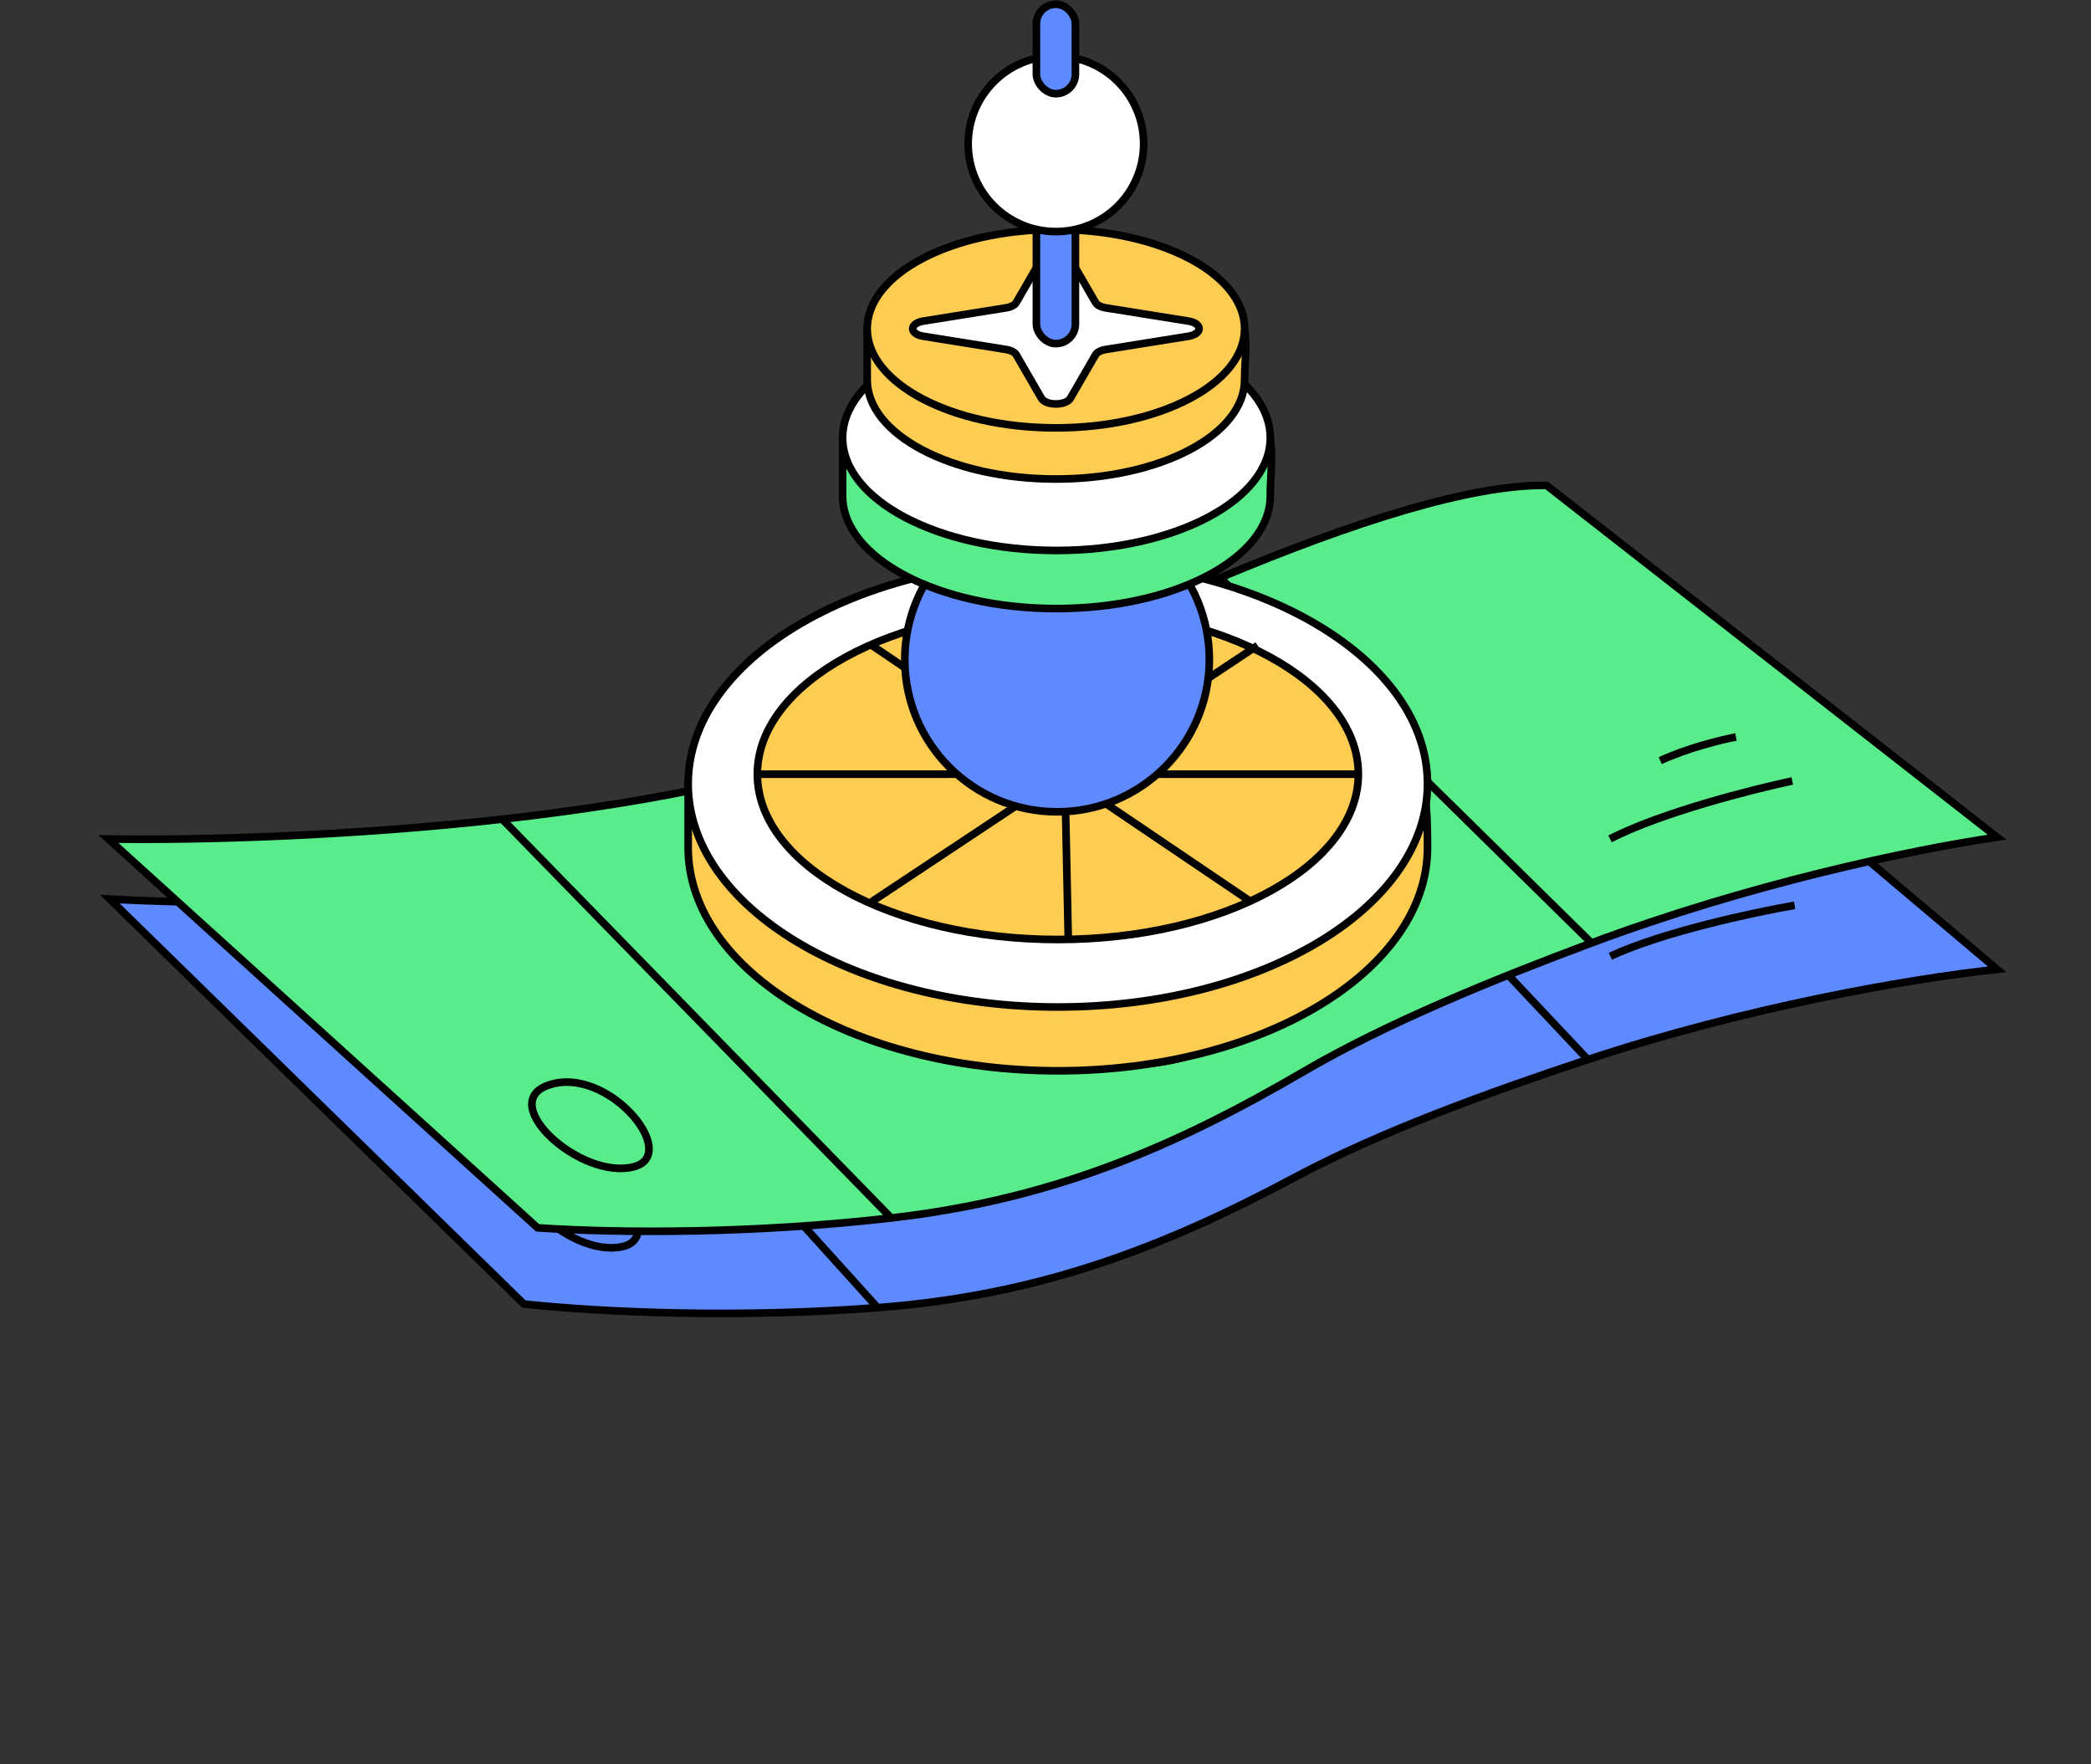
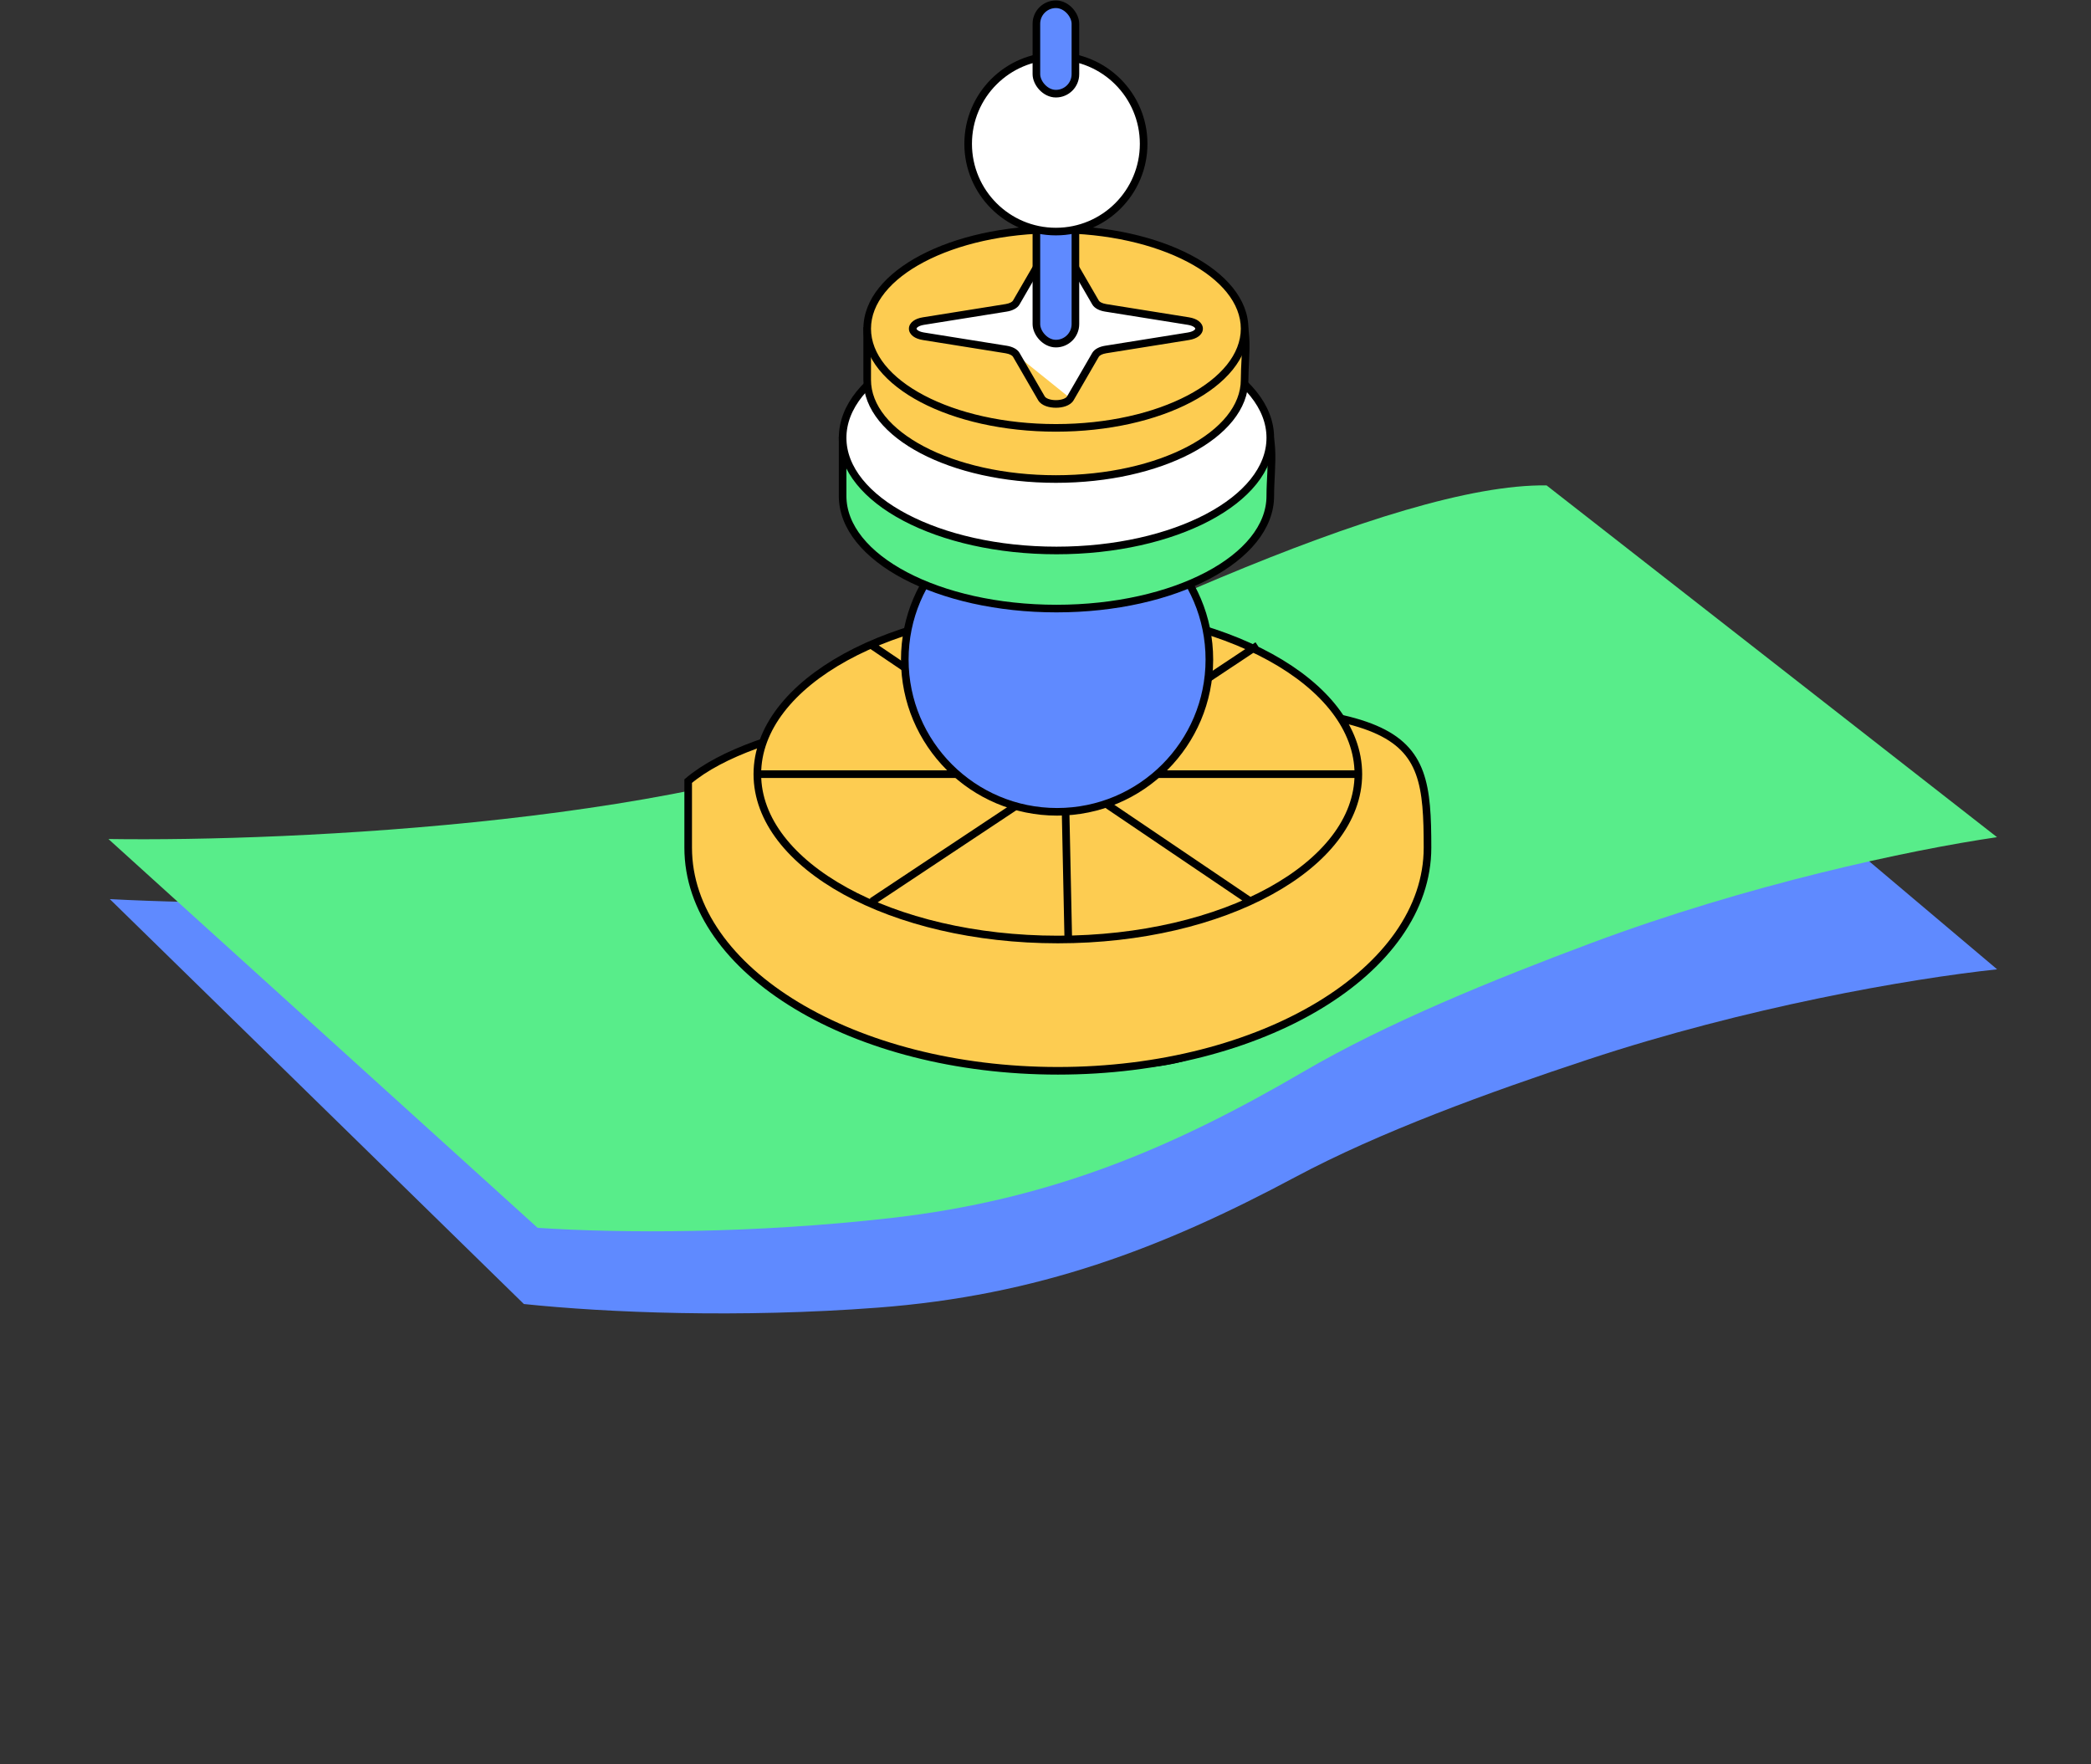
<svg xmlns="http://www.w3.org/2000/svg" width="275" height="232" viewBox="0 0 275 232" fill="none">
  <rect x="0" y="0" width="275" height="232" fill="#333333" stroke="none" />
  <path d="M14.443 118.245L68.897 171.496C79.835 172.643 97.253 173.349 115.416 171.974C136.466 170.382 152.758 164.206 170.347 154.803C181.465 148.861 195.721 143.68 208.823 139.347C229.644 132.461 250.972 128.731 262.652 127.478L205.218 78.987C195.292 78.47 179.736 82.794 161.861 89.482C148.864 94.345 134.642 100.458 120.466 106.868C106.976 112.969 86.453 116.135 66.297 117.613C46.207 119.087 26.481 118.885 14.443 118.245Z" fill="#5F8AFF" />
-   <path d="M208.823 139.347C229.644 132.461 250.972 128.731 262.652 127.478L205.218 78.987C195.292 78.47 179.736 82.794 161.861 89.482M208.823 139.347C195.721 143.68 181.465 148.861 170.347 154.803C152.758 164.206 136.466 170.382 115.416 171.974M208.823 139.347L161.861 89.482M161.861 89.482C148.864 94.345 134.642 100.458 120.466 106.868C106.976 112.969 86.453 116.135 66.297 117.613M115.416 171.974C97.253 173.349 79.835 172.643 68.897 171.496L14.443 118.245C26.481 118.885 46.207 119.087 66.297 117.613M115.416 171.974L66.297 117.613M236.024 119.063C230.776 119.968 218.581 122.574 211.787 125.763M228.845 113.002C227.001 113.276 222.405 114.207 218.774 115.734M81.805 163.963C74.854 165.448 64.159 155.023 70.921 152.833C78.812 150.279 88.223 162.591 81.805 163.963Z" stroke="black" />
  <path d="M14.26 110.342L70.706 161.477C81.68 162.206 99.112 162.247 117.21 160.181C138.184 157.786 154.228 150.993 171.446 140.927C182.329 134.564 196.377 128.843 209.304 124.014C229.847 116.339 251.018 111.798 262.641 110.1L203.4 63.836C193.461 63.697 178.081 68.612 160.474 75.977C147.673 81.332 133.694 87.983 119.773 94.929C106.525 101.54 86.138 105.486 66.053 107.733C46.034 109.972 26.315 110.523 14.26 110.342Z" fill="#58ED8A" />
-   <path d="M209.304 124.014C229.847 116.339 251.018 111.798 262.641 110.1L203.4 63.836C193.461 63.697 178.081 68.612 160.474 75.977M209.304 124.014C196.377 128.843 182.329 134.564 171.446 140.927C154.228 150.993 138.184 157.786 117.21 160.181M209.304 124.014L160.474 75.977M160.474 75.977C147.673 81.332 133.694 87.983 119.773 94.929C106.525 101.54 86.138 105.486 66.053 107.733M117.21 160.181C99.112 162.247 81.68 162.206 70.706 161.477L14.26 110.342C26.315 110.523 46.034 109.972 66.053 107.733M117.21 160.181L66.053 107.733M235.712 102.707C230.502 103.811 218.416 106.881 211.748 110.327M228.307 96.924C226.474 97.269 221.918 98.374 218.347 100.039M83.318 153.457C76.428 155.207 65.343 145.197 72.017 142.751C79.804 139.897 89.679 151.841 83.318 153.457Z" stroke="black" />
  <path d="M124.945 128.955C132.398 130.219 146.247 125.039 147.703 121.179C127.371 122.522 112.649 111.183 122.851 103.845C128.053 100.103 136.135 101.478 140.186 103.876C142.94 103.145 144.424 101.401 146.151 99.013C149.717 102.698 148.084 106.983 146.021 108.117C146.777 108.303 158.12 111.082 161.658 112.652C172.066 117.27 175.074 129.644 159.728 137.479C146.707 144.127 128.054 136.042 124.945 128.955Z" stroke="black" />
  <path d="M187.74 111.48C187.74 127.687 165.974 140.825 139.124 140.825C112.274 140.825 90.507 127.687 90.507 111.48C90.507 105.124 90.508 105.471 90.507 102.726C99.325 95.278 121.829 92.412 138.15 92.412C185.756 92.412 187.74 95.273 187.74 111.48Z" fill="#FDCC51" stroke="black" />
-   <path d="M139.124 132.435C165.974 132.435 187.74 119.297 187.74 103.09C187.74 86.882 165.974 73.744 139.124 73.744C112.274 73.744 90.507 86.882 90.507 103.09C90.507 119.297 112.274 132.435 139.124 132.435Z" fill="white" stroke="black" />
  <path d="M139.124 123.557C160.951 123.557 178.645 113.821 178.645 101.811C178.645 89.801 160.951 80.065 139.124 80.065C117.297 80.065 99.603 89.801 99.603 101.811C99.603 113.821 117.297 123.557 139.124 123.557Z" fill="#FDCC51" />
  <path d="M139.705 101.811H139.909L140.037 101.726L140.038 101.811L140.043 102.04L139.806 101.879L139.705 101.811Z" fill="#FDCC51" />
  <path d="M99.401 101.811H139.705M139.705 101.811H139.909M139.705 101.811L114.677 84.885M139.705 101.811L139.806 101.879M139.909 101.811H140.038M139.909 101.811L140.037 101.726M139.909 101.811L139.806 101.879M140.038 101.811H178.461M140.038 101.811L140.037 101.726M140.038 101.811L140.043 102.04M139.579 80.035L140.037 101.726M140.037 101.726L165.397 84.885M140.043 102.04L140.497 123.557M140.043 102.04L139.806 101.879M140.043 102.04L164.48 118.567M139.806 101.879L114.677 118.567M178.645 101.811C178.645 113.821 160.951 123.557 139.124 123.557C117.297 123.557 99.603 113.821 99.603 101.811C99.603 89.801 117.297 80.065 139.124 80.065C160.951 80.065 178.645 89.801 178.645 101.811Z" stroke="black" />
  <circle cx="139.023" cy="86.737" r="20.028" fill="#5F8AFF" stroke="black" />
  <path d="M167.064 65.218C167.064 73.401 154.473 80.035 138.94 80.035C123.408 80.035 110.817 73.401 110.817 65.218C110.817 62.009 110.818 59.067 110.817 57.681C115.918 53.92 129.499 50.4 138.94 50.4C171.139 47.054 167.064 57.034 167.064 65.218Z" fill="#58ED8A" stroke="black" />
  <path fill-rule="evenodd" clip-rule="evenodd" d="M138.941 72.394C154.473 72.394 167.064 65.76 167.064 57.577C167.064 49.393 154.473 42.759 138.941 42.759C123.409 42.759 110.818 49.393 110.818 57.577C110.818 65.76 123.409 72.394 138.941 72.394Z" fill="white" stroke="black" />
  <path d="M163.686 49.953C163.686 57.158 152.574 62.999 138.868 62.999C125.161 62.999 114.049 57.158 114.049 49.953C114.049 47.127 114.05 44.538 114.049 43.317C118.551 40.006 130.536 36.906 138.868 36.906C167.282 33.961 163.686 42.748 163.686 49.953Z" fill="#FDCC51" stroke="black" />
  <path fill-rule="evenodd" clip-rule="evenodd" d="M138.868 56.271C152.575 56.271 163.686 50.43 163.686 43.225C163.686 36.02 152.575 30.179 138.868 30.179C125.161 30.179 114.05 36.02 114.05 43.225C114.05 50.43 125.161 56.271 138.868 56.271ZM144.082 39.789L140.769 34.066C140.197 33.079 137.539 33.079 136.967 34.066L133.654 39.789C133.461 40.122 132.965 40.383 132.331 40.484L121.446 42.226C119.568 42.526 119.568 43.924 121.446 44.224L132.331 45.966C132.965 46.067 133.461 46.328 133.654 46.661L136.967 52.384C137.539 53.371 140.197 53.371 140.769 52.384L144.082 46.661C144.275 46.328 144.771 46.067 145.404 45.966L156.29 44.224C158.168 43.924 158.168 42.526 156.29 42.226L145.404 40.484C144.771 40.383 144.275 40.122 144.082 39.789Z" fill="#FDCC51" />
-   <path d="M140.769 34.066L144.082 39.789C144.275 40.122 144.771 40.383 145.404 40.484L156.29 42.226C158.168 42.526 158.168 43.924 156.29 44.224L145.404 45.966C144.771 46.067 144.275 46.328 144.082 46.661L140.769 52.384C140.197 53.371 137.539 53.371 136.967 52.384L133.654 46.661C133.461 46.328 132.965 46.067 132.331 45.966L121.446 44.224C119.568 43.924 119.568 42.526 121.446 42.226L132.331 40.484C132.965 40.383 133.461 40.122 133.654 39.789L136.967 34.066C137.539 33.079 140.197 33.079 140.769 34.066Z" fill="white" />
+   <path d="M140.769 34.066L144.082 39.789C144.275 40.122 144.771 40.383 145.404 40.484L156.29 42.226C158.168 42.526 158.168 43.924 156.29 44.224L145.404 45.966C144.771 46.067 144.275 46.328 144.082 46.661L140.769 52.384L133.654 46.661C133.461 46.328 132.965 46.067 132.331 45.966L121.446 44.224C119.568 43.924 119.568 42.526 121.446 42.226L132.331 40.484C132.965 40.383 133.461 40.122 133.654 39.789L136.967 34.066C137.539 33.079 140.197 33.079 140.769 34.066Z" fill="white" />
  <path d="M132.331 40.484L132.41 40.978L132.331 40.484ZM133.654 39.789L134.086 40.039L133.654 39.789ZM121.446 44.224L121.525 43.73L121.446 44.224ZM121.446 42.226L121.367 41.732L121.446 42.226ZM133.654 46.661L133.221 46.912L133.654 46.661ZM132.331 45.966L132.252 46.46L132.331 45.966ZM140.769 52.384L141.201 52.634L140.769 52.384ZM136.967 52.384L137.4 52.133L136.967 52.384ZM145.404 45.966L145.483 46.46L145.404 45.966ZM144.082 46.661L143.649 46.41L144.082 46.661ZM156.29 42.226L156.211 42.719L156.29 42.226ZM156.29 44.224L156.211 43.73L156.29 44.224ZM144.082 39.789L144.515 39.538L144.082 39.789ZM145.404 40.484L145.483 39.99L145.404 40.484ZM140.769 34.066L140.336 34.317L140.769 34.066ZM136.967 34.066L136.534 33.816L136.967 34.066ZM140.336 34.317L143.649 40.039L144.515 39.538L141.201 33.816L140.336 34.317ZM145.325 40.978L156.211 42.719L156.369 41.732L145.483 39.99L145.325 40.978ZM156.211 43.73L145.325 45.472L145.483 46.46L156.369 44.718L156.211 43.73ZM143.649 46.41L140.336 52.133L141.201 52.634L144.515 46.912L143.649 46.41ZM137.4 52.133L134.086 46.41L133.221 46.912L136.534 52.634L137.4 52.133ZM132.41 45.472L121.525 43.73L121.367 44.718L132.252 46.46L132.41 45.472ZM121.525 42.719L132.41 40.978L132.252 39.99L121.367 41.732L121.525 42.719ZM134.086 40.039L137.4 34.317L136.534 33.816L133.221 39.538L134.086 40.039ZM132.41 40.978C133.096 40.868 133.78 40.569 134.086 40.039L133.221 39.538C133.142 39.675 132.834 39.897 132.252 39.99L132.41 40.978ZM121.525 43.73C121.109 43.664 120.842 43.543 120.691 43.429C120.542 43.316 120.537 43.238 120.537 43.225C120.537 43.212 120.542 43.134 120.691 43.021C120.842 42.907 121.109 42.786 121.525 42.719L121.367 41.732C120.843 41.816 120.406 41.982 120.087 42.224C119.767 42.467 119.537 42.813 119.537 43.225C119.537 43.637 119.767 43.983 120.087 44.226C120.406 44.468 120.843 44.634 121.367 44.718L121.525 43.73ZM134.086 46.41C133.78 45.881 133.096 45.582 132.41 45.472L132.252 46.46C132.834 46.553 133.142 46.775 133.221 46.912L134.086 46.41ZM140.336 52.133C140.275 52.238 140.125 52.366 139.843 52.469C139.569 52.569 139.225 52.624 138.868 52.624C138.511 52.624 138.166 52.569 137.893 52.469C137.611 52.366 137.46 52.238 137.4 52.133L136.534 52.634C136.759 53.023 137.156 53.265 137.551 53.409C137.954 53.556 138.418 53.624 138.868 53.624C139.318 53.624 139.782 53.556 140.185 53.409C140.58 53.265 140.976 53.023 141.201 52.634L140.336 52.133ZM145.325 45.472C144.64 45.582 143.956 45.881 143.649 46.41L144.515 46.912C144.594 46.775 144.901 46.553 145.483 46.46L145.325 45.472ZM156.211 42.719C156.627 42.786 156.894 42.907 157.044 43.021C157.193 43.134 157.199 43.212 157.199 43.225C157.199 43.238 157.193 43.316 157.044 43.429C156.894 43.543 156.627 43.664 156.211 43.73L156.369 44.718C156.893 44.634 157.329 44.468 157.649 44.226C157.969 43.983 158.199 43.637 158.199 43.225C158.199 42.813 157.969 42.467 157.649 42.224C157.329 41.982 156.892 41.816 156.369 41.732L156.211 42.719ZM143.649 40.039C143.956 40.569 144.64 40.868 145.325 40.978L145.483 39.99C144.901 39.897 144.594 39.675 144.515 39.538L143.649 40.039ZM141.201 33.816C140.976 33.427 140.58 33.185 140.185 33.041C139.782 32.894 139.318 32.826 138.868 32.826C138.418 32.826 137.954 32.894 137.551 33.041C137.156 33.185 136.759 33.427 136.534 33.816L137.4 34.317C137.46 34.212 137.611 34.084 137.893 33.981C138.166 33.881 138.511 33.826 138.868 33.826C139.225 33.826 139.569 33.881 139.843 33.981C140.125 34.084 140.275 34.212 140.336 34.317L141.201 33.816ZM163.186 43.225C163.186 46.549 160.613 49.679 156.184 52.008C151.778 54.324 145.657 55.771 138.868 55.771V56.771C145.786 56.771 152.073 55.298 156.65 52.893C161.203 50.499 164.186 47.106 164.186 43.225H163.186ZM138.868 55.771C132.079 55.771 125.958 54.324 121.552 52.008C117.122 49.679 114.55 46.549 114.55 43.225H113.55C113.55 47.106 116.533 50.499 121.086 52.893C125.663 55.298 131.95 56.771 138.868 56.771V55.771ZM114.55 43.225C114.55 39.901 117.122 36.771 121.552 34.442C125.958 32.126 132.079 30.679 138.868 30.679V29.679C131.95 29.679 125.663 31.151 121.086 33.557C116.533 35.951 113.55 39.344 113.55 43.225H114.55ZM138.868 30.679C145.657 30.679 151.778 32.126 156.184 34.442C160.613 36.771 163.186 39.901 163.186 43.225H164.186C164.186 39.344 161.203 35.951 156.65 33.557C152.073 31.151 145.786 29.679 138.868 29.679V30.679Z" fill="black" />
  <rect x="136.302" y="13.319" width="5.132" height="31.87" rx="2.566" fill="#5F8AFF" stroke="black" />
  <circle cx="138.868" cy="18.915" r="11.54" fill="white" stroke="black" />
  <rect x="136.302" y="0.56" width="5.132" height="11.759" rx="2.566" fill="#5F8AFF" stroke="black" />
</svg>